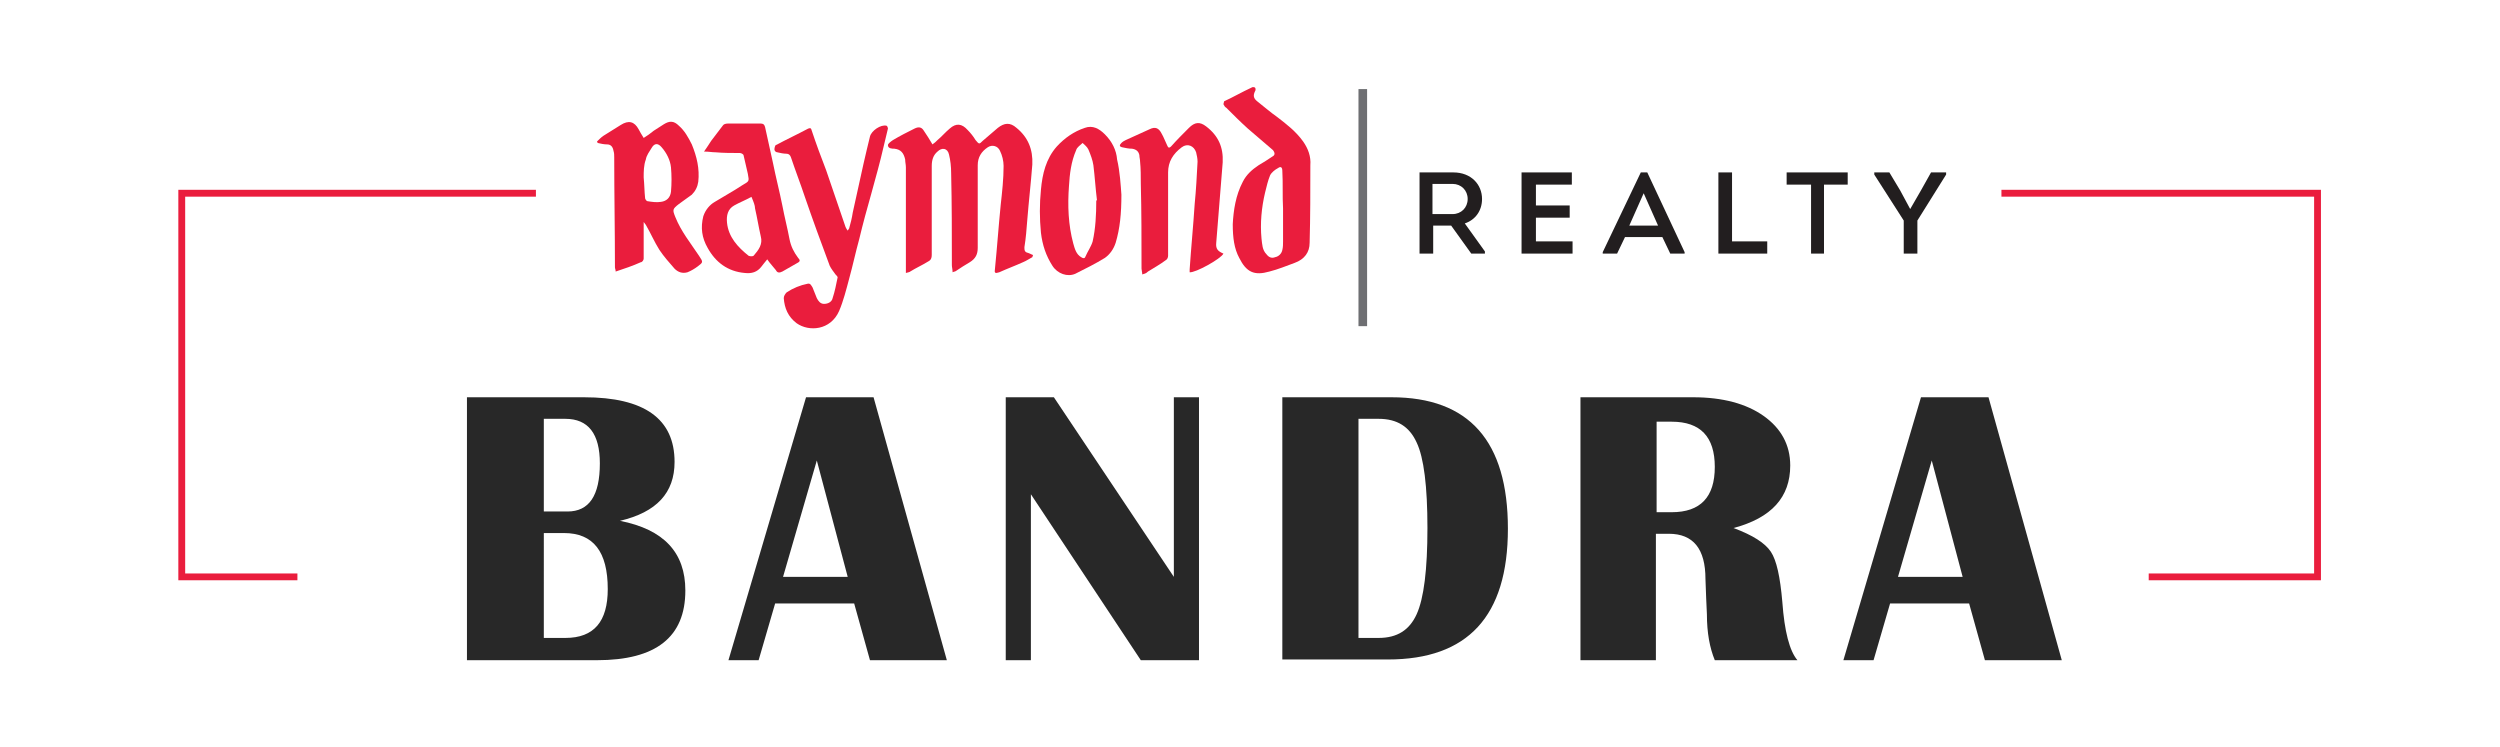
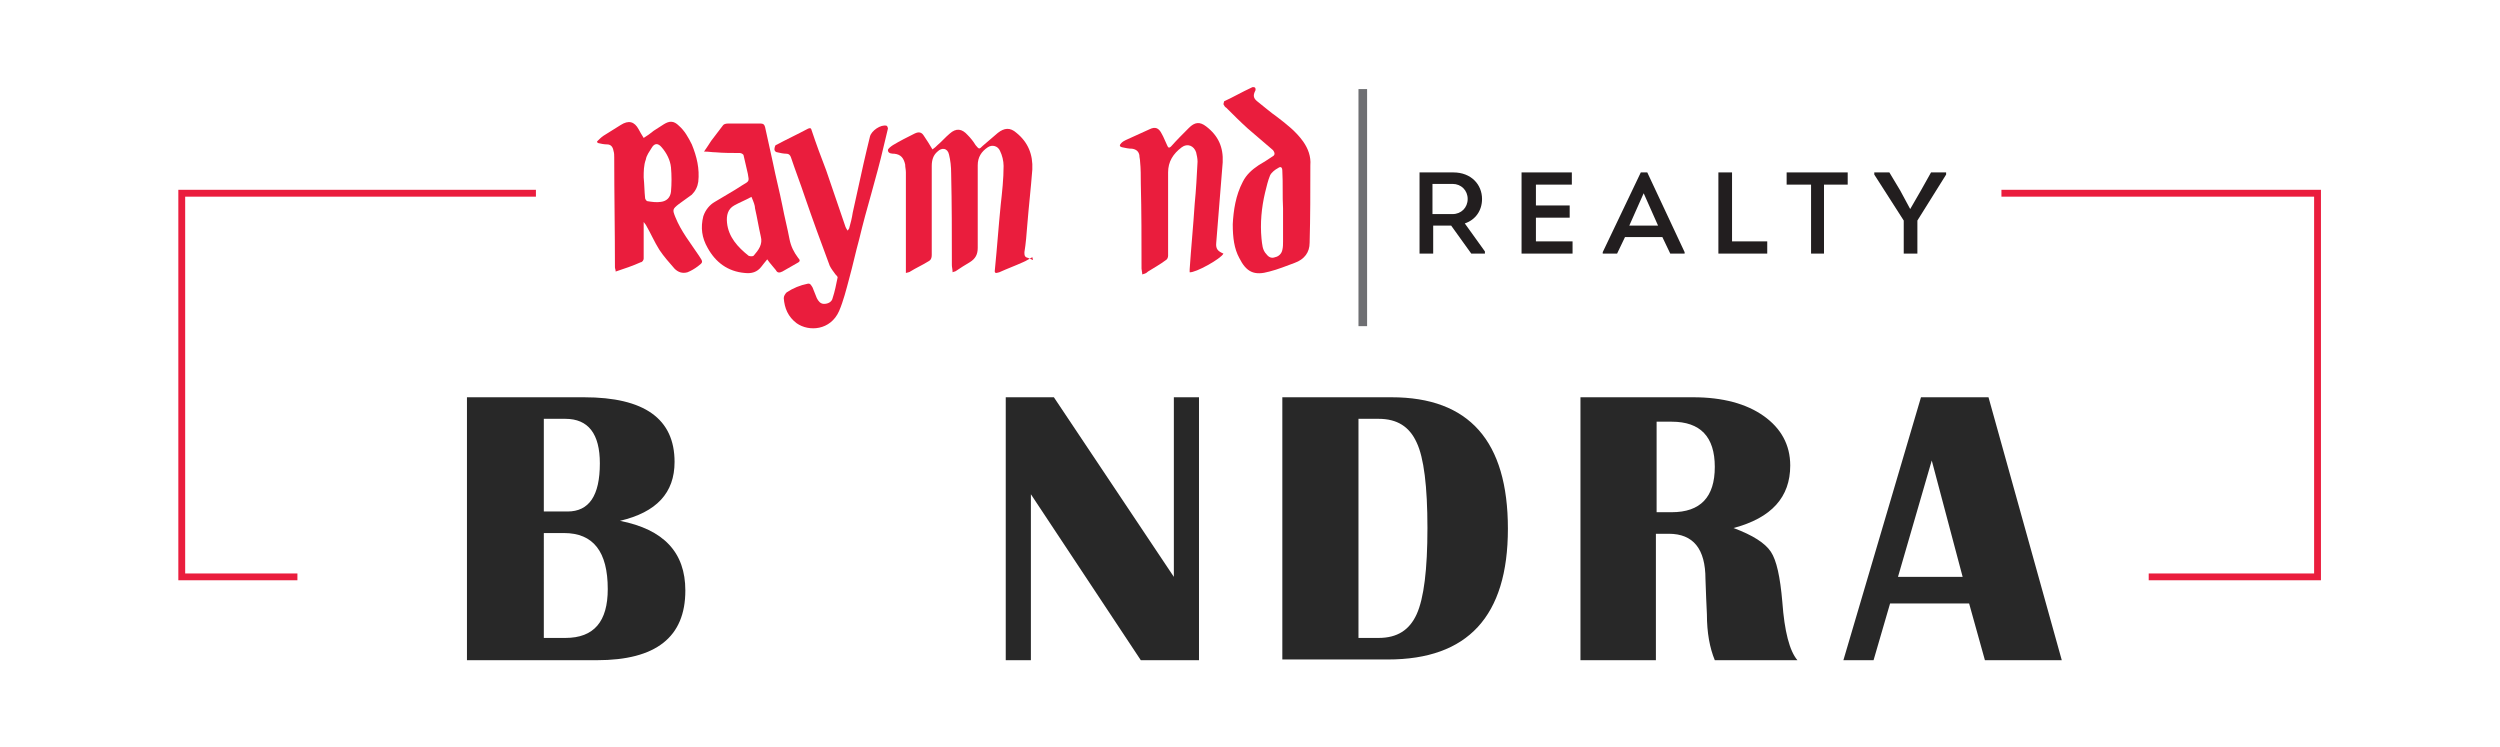
<svg xmlns="http://www.w3.org/2000/svg" id="Layer_1" viewBox="0 0 348 104" style="enable-background:new 0 0 348 104;">
  <style>.st0{fill:#6E6F72;}
.st1{fill-rule:evenodd;clip-rule:evenodd;fill:#EA1D3D;}
.st2{fill-rule:evenodd;clip-rule:evenodd;fill:#221E1F;}
.st3{fill:none;stroke:#EA1D3D;stroke-width:0.953;stroke-miterlimit:10;}
.st4{fill:#282828;}</style>
  <g>
    <g>
      <rect x="189.1" y="12.4" class="st0" width="1.2" height="33" />
-       <path class="st1" d="M143.7 35.8c-.4.2-.8.5-1.3.7-1.1.5-2.2.9-3.3 1.4-.6.2-.7.1-.6-.5.3-3 .5-5.9.8-8.9.2-1.8.4-3.6.4-5.4.0-.7-.2-1.5-.5-2.1-.3-.7-1.1-.9-1.7-.5-.9.6-1.4 1.4-1.4 2.5.0 3.8.0 7.7.0 11.5.0.9-.3 1.5-1.1 2-.7.4-1.3.8-1.9 1.2-.1.1-.3.1-.5.2.0-.4-.1-.7-.1-1 0-4.3.0-8.5-.1-12.8.0-.9-.1-1.8-.3-2.6-.2-.9-1-1-1.6-.4-.6.5-.8 1.2-.8 2 0 4.1.0 8.3.0 12.4.0.4-.1.7-.5.9-.8.5-1.7.9-2.5 1.4-.1.1-.3.1-.6.2v-.7c0-4.7.0-9.3.0-14 0-.4-.1-.7-.1-1.1-.2-.9-.6-1.4-1.5-1.5-.3.0-.9.0-.9-.5.0-.2.4-.5.7-.7 1-.6 2-1.1 3-1.6.6-.3 1-.2 1.3.3.4.6.8 1.2 1.2 1.9.3-.2.5-.4.7-.6.6-.5 1.1-1.1 1.7-1.6.9-.8 1.7-.7 2.5.2.4.4.8.9 1.1 1.4.5.6.5.6 1 .1.7-.6 1.4-1.2 2.1-1.8.9-.7 1.7-.8 2.6.0 1.6 1.3 2.3 3 2.2 5.1-.2 2.6-.5 5.2-.7 7.7-.1 1.3-.2 2.6-.4 3.8.0.4.0.7.5.8.2.1.5.2.7.3L143.7 35.8" />
+       <path class="st1" d="M143.7 35.8c-.4.2-.8.5-1.3.7-1.1.5-2.2.9-3.3 1.4-.6.2-.7.1-.6-.5.3-3 .5-5.9.8-8.9.2-1.8.4-3.6.4-5.4.0-.7-.2-1.5-.5-2.1-.3-.7-1.1-.9-1.7-.5-.9.6-1.4 1.4-1.4 2.5.0 3.8.0 7.7.0 11.5.0.9-.3 1.5-1.1 2-.7.4-1.3.8-1.9 1.2-.1.1-.3.1-.5.2.0-.4-.1-.7-.1-1 0-4.3.0-8.5-.1-12.8.0-.9-.1-1.8-.3-2.6-.2-.9-1-1-1.6-.4-.6.5-.8 1.2-.8 2 0 4.1.0 8.3.0 12.4.0.4-.1.7-.5.9-.8.5-1.7.9-2.5 1.4-.1.1-.3.1-.6.2c0-4.7.0-9.3.0-14 0-.4-.1-.7-.1-1.1-.2-.9-.6-1.4-1.5-1.5-.3.0-.9.0-.9-.5.0-.2.4-.5.7-.7 1-.6 2-1.1 3-1.6.6-.3 1-.2 1.3.3.4.6.8 1.2 1.2 1.9.3-.2.5-.4.7-.6.6-.5 1.1-1.1 1.7-1.6.9-.8 1.7-.7 2.5.2.4.4.8.9 1.1 1.4.5.6.5.6 1 .1.7-.6 1.4-1.2 2.1-1.8.9-.7 1.7-.8 2.6.0 1.6 1.3 2.3 3 2.2 5.1-.2 2.6-.5 5.2-.7 7.7-.1 1.3-.2 2.6-.4 3.8.0.4.0.7.5.8.2.1.5.2.7.3L143.7 35.8" />
      <path class="st1" d="M89.6 31v3.6c0 .5.0.9.0 1.4.0.2-.2.5-.4.5-1.1.5-2.3.9-3.5 1.3.0-.3-.1-.4-.1-.6.0-5.1-.1-10.2-.1-15.3.0-.3.0-.6-.1-.9-.1-.6-.4-.9-.9-.9-.4.0-.9-.1-1.3-.2l-.1-.2c.3-.3.6-.6.9-.8.8-.5 1.6-1 2.4-1.5 1.1-.7 1.9-.5 2.5.6.2.4.4.7.7 1.2.5-.3.9-.6 1.4-1 .5-.3.9-.6 1.4-.9.8-.5 1.4-.5 2.1.2.8.7 1.3 1.6 1.8 2.6.7 1.7 1.1 3.4.9 5.2-.1.7-.4 1.3-.9 1.8-.6.4-1.2.9-1.8 1.3-.9.7-.9.8-.5 1.8.8 2 2.1 3.6 3.3 5.4.6.9.6.9-.2 1.5-.4.3-.9.6-1.4.8-.7.2-1.3.0-1.8-.5-.7-.8-1.5-1.7-2.1-2.6-.7-1.1-1.2-2.3-1.9-3.5-.1-.1-.2-.3-.3-.4L89.6 31m0-6.3c.1 1 .1 2 .2 2.9.0.1.2.4.3.4.6.1 1.3.2 1.9.1.8-.1 1.3-.6 1.4-1.4.1-1.1.1-2.3.0-3.4-.1-1-.6-2-1.3-2.8-.5-.6-1-.6-1.4.1-.3.5-.7 1-.8 1.6C89.6 23 89.6 23.9 89.6 24.7" />
      <path class="st1" d="M171.6 31.2c.1-1.9.4-4 1.4-5.9.5-1 1.3-1.7 2.2-2.3.7-.4 1.3-.8 1.9-1.2.4-.2.4-.5.1-.9-1.2-1-2.3-2-3.5-3-1-.9-2-1.9-3-2.9-.2-.1-.3-.3-.4-.5l.1-.4c1.3-.6 2.5-1.3 3.8-1.9.1-.1.4-.1.5.0s.1.4.0.5c-.3.6-.2 1 .3 1.4.9.7 1.8 1.5 2.8 2.2 1.3 1 2.6 2 3.6 3.4.7 1 1.1 2.1 1 3.3.0 3.6.0 7.2-.1 10.8.0 1.3-.7 2.3-2.1 2.8-1.1.4-2.3.9-3.5 1.2-2.1.6-3.2.1-4.2-1.9C171.8 34.6 171.6 33.1 171.6 31.2m7-2.2c-.1-1.7.0-3.5-.1-5.2.0-.5-.2-.7-.6-.4-.4.2-.9.6-1.1 1-.3.7-.5 1.6-.7 2.4-.5 2.1-.7 4.3-.5 6.4.1.8.1 1.6.7 2.2.3.4.7.6 1.2.4.5-.1.9-.5 1-1 .1-.4.1-.8.1-1.2.0-1.5.0-3 0-4.6" />
      <path class="st1" d="M118.2 31.8c.2-.7.4-1.5.5-2.2.5-2.3 1-4.5 1.5-6.8.3-1.3.6-2.6.9-3.8.2-.8 1.5-1.7 2.3-1.5.1.0.2.3.2.4-.2.8-.4 1.7-.6 2.5-.5 2.2-1.1 4.3-1.7 6.5-.6 2.1-1.2 4.3-1.7 6.4-.5 1.8-.9 3.7-1.4 5.5-.4 1.5-.8 3.1-1.4 4.5-1.2 2.7-4.2 2.9-5.9 1.7-1.2-.9-1.7-2.1-1.8-3.5.0-.3.2-.6.4-.8.9-.6 1.9-1 2.9-1.2.4-.1.5.2.7.5.2.5.4 1 .6 1.5.2.4.5.8 1 .8.6.0 1.1-.3 1.2-.8.3-.9.5-1.9.7-2.9.0-.1-.2-.3-.3-.4-.3-.4-.6-.8-.8-1.2-1.2-3.2-2.4-6.5-3.5-9.7-.6-1.8-1.3-3.6-1.9-5.4-.1-.3-.3-.5-.6-.5-.4.0-.9-.1-1.3-.2-.2.0-.4-.2-.4-.4s.1-.6.2-.6c1.5-.8 3-1.5 4.5-2.3.3-.1.4-.1.5.3.6 1.8 1.3 3.7 2 5.5.9 2.6 1.8 5.3 2.7 7.9.1.2.2.4.3.5L118.2 31.8" />
      <path class="st1" d="M159 38.2c0-.3-.1-.6-.1-.8.0-4 0-7.9-.1-11.9.0-1 0-2-.1-3 0-.3-.1-.6-.1-.9-.1-.5-.4-.8-1-.9-.5.0-.9-.1-1.4-.2-.4-.1-.4-.3-.1-.6.2-.2.4-.3.6-.4 1.1-.5 2.2-1 3.3-1.5.8-.4 1.3-.2 1.7.6.3.5.5 1.1.8 1.7.1.3.3.3.5.1.8-.9 1.6-1.7 2.5-2.6.8-.8 1.5-.9 2.4-.2 1.7 1.3 2.4 2.9 2.3 5-.3 3.7-.6 7.4-.9 11.2-.1.9.3 1.2 1 1.5-.3.7-3.9 2.7-4.7 2.6.0-.1.0-.3.0-.4.2-3 .5-6 .7-9.1.2-2 .3-4 .4-5.9.0-.4-.1-.9-.2-1.3-.3-.9-1.2-1.3-2-.7-1.2.9-1.9 2-1.9 3.5.0 3.9.0 7.7.0 11.6.0.2-.1.5-.3.6-.8.6-1.7 1.1-2.5 1.6C159.5 38.1 159.3 38.1 159 38.2" />
      <path class="st1" d="M106.8 36.1c-.3.4-.6.7-.8 1-.6.8-1.4 1-2.3.9-2.4-.2-4.1-1.5-5.2-3.5-.8-1.4-1-2.8-.6-4.4.3-.9.9-1.6 1.6-2 1.3-.8 2.6-1.5 3.8-2.3 1-.6 1-.5.8-1.6-.2-.9-.4-1.7-.6-2.6.0-.1-.3-.3-.5-.3-1.1.0-2.3.0-3.4-.1-.5.0-.9-.1-1.6-.1.4-.6.7-1 1-1.5.5-.7 1.1-1.4 1.6-2.1.1-.2.4-.3.7-.3 1.5.0 3.1.0 4.6.0.3.0.5.1.6.5.4 1.7.7 3.3 1.1 5 .4 2 .9 3.9 1.3 5.9.3 1.6.7 3.1 1 4.7.2 1 .6 1.8 1.2 2.6.3.3.3.5-.1.7-.7.4-1.4.8-2.1 1.2-.4.2-.7.2-.9-.2C107.7 37.2 107.2 36.7 106.8 36.1m-2.2-8.7c-.9.5-1.7.8-2.4 1.2-.9.5-1.1 1.4-1 2.4.2 2 1.5 3.4 3 4.6.2.1.6.1.7.0.7-.8 1.3-1.6 1-2.7-.3-1.3-.5-2.6-.8-3.9C105.1 28.6 104.9 28.1 104.6 27.4" />
-       <path class="st1" d="M156.1 27.1c0 2.6-.2 4.7-.8 6.7-.3.9-.8 1.6-1.5 2.1-1.3.8-2.7 1.5-4.1 2.2-1.1.5-2.5.0-3.2-1.1-.9-1.4-1.4-2.9-1.6-4.6-.2-2-.2-4 0-6 .2-2.2.7-4.3 2.2-6 1.1-1.2 2.4-2.1 3.9-2.6 1.1-.4 2 .1 2.8.9 1 1 1.6 2.2 1.7 3.5C155.9 23.9 156 25.8 156.1 27.1M152.6 27.9h.1c-.2-1.6-.3-3.3-.5-4.9-.1-.7-.4-1.5-.7-2.2-.2-.4-.5-.6-.8-.9-.3.3-.8.6-.9 1-.7 1.6-.9 3.3-1 5-.2 2.7-.1 5.4.6 8 .2.7.4 1.5 1.1 1.9.3.2.5.2.6-.1.3-.7.8-1.4 1-2.1C152.5 31.8 152.6 29.9 152.6 27.9" />
      <path class="st2" d="M206.7 35v.3h-1.9l-2.8-3.9h-2.5v3.9h-1.9V24h4.7c2.5.0 4 1.7 4 3.7.0 1.6-.9 2.9-2.4 3.4M202.2 29.8c1.2.0 2.1-.9 2.1-2.1.0-1.2-.9-2.1-2.1-2.1h-2.8v4.2H202.2z" />
      <polyline class="st2" points="218.8,25.7 213.8,25.7 213.8,28.6 218.5,28.6 218.5,30.3 213.8,30.3 213.8,33.6 218.9,33.6 218.9,35.3 211.8,35.3 211.8,24 218.8,24" />
      <path class="st2" d="M226.2 33l-1.1 2.3h-2v-.2l5.3-11.1h.9l5.2 11.1v.2h-2l-1.1-2.3M226.8 31.4h4l-2-4.5-2 4.5z" />
      <polyline class="st2" points="241.1,33.6 246,33.6 246,35.3 239.2,35.3 239.2,24 241.1,24" />
      <polyline class="st2" points="248.7,25.7 248.7,24 257.2,24 257.2,25.7 253.9,25.7 253.9,35.3 252.1,35.3 252.1,25.7" />
      <polyline class="st2" points="265.9,29.1 267.4,26.5 268.8,24 270.9,24 270.9,24.3 266.9,30.7 266.9,35.3 265,35.3 265,30.7 260.9,24.3 260.9,24 263,24 264.5,26.5 265.9,29.1" />
    </g>
    <path class="st3" d="M41.4 80.3c-5.4.0-10.7.0-16.1.0.0-17.8.0-35.6.0-53.4 16.4.0 32.8.0 49.3.0" />
    <path class="st3" d="M278.6 26.9c14.7.0 29.3.0 44 0 0 17.8.0 35.6.0 53.4-7.8.0-15.7.0-23.5.0" />
    <g>
      <path class="st4" d="M65 91.9V55.3h16.3c8.4.0 12.6 3 12.6 9 0 4.3-2.5 7-7.6 8.2 6.1 1.2 9.1 4.4 9.1 9.7.0 6.5-4.1 9.7-12.3 9.7H65zM75.7 71.2H79c3 0 4.5-2.2 4.5-6.7.0-4.1-1.6-6.2-4.8-6.2h-3V71.2zm0 17.6h3c4 0 5.9-2.3 5.9-6.8.0-5.2-2-7.8-6.1-7.8h-2.8V88.8z" />
-       <path class="st4" d="M121.6 55.3l10.2 36.6h-10.7l-2.2-7.9h-11l-2.3 7.9h-4.2l10.8-36.6H121.6zM109 80.3h9l-4.3-16.2L109 80.3z" />
      <path class="st4" d="M166.9 55.3v36.6h-8.1l-15.3-23.1v23.1H140V55.3h6.7l16.7 25v-25H166.9z" />
      <path class="st4" d="M178.5 91.9V55.3h15.2c10.8.0 16.2 6.1 16.2 18.3.0 12.2-5.6 18.2-16.7 18.2H178.5zM189.1 88.8h2.8c2.6.0 4.3-1.1 5.3-3.3s1.5-6.2 1.5-12-.5-9.8-1.5-11.9c-1-2.2-2.7-3.3-5.3-3.3h-2.8V88.8z" />
      <path class="st4" d="M220 91.9V55.3h15.7c4.1.0 7.4.9 9.8 2.6s3.7 4 3.7 6.9c0 4.4-2.6 7.3-7.9 8.7 2.7 1 4.4 2.1 5.2 3.3.8 1.2 1.3 3.5 1.6 7 .3 4.1 1 6.8 2.1 8.1h-11.5c-.7-1.7-1.1-3.8-1.1-6.4l-.1-2.2-.1-2.7c0-4.2-1.7-6.3-5.1-6.3h-1.8v17.6H220zm10.6-20.6h2.1c4 0 6-2.1 6-6.3s-2-6.3-6-6.3h-2.1V71.3z" />
      <path class="st4" d="M276.8 55.3 287 91.9h-10.7l-2.2-7.9h-11l-2.3 7.9h-4.2l10.8-36.6H276.8zm-12.6 25h9l-4.3-16.2L264.2 80.3z" />
    </g>
  </g>
</svg>